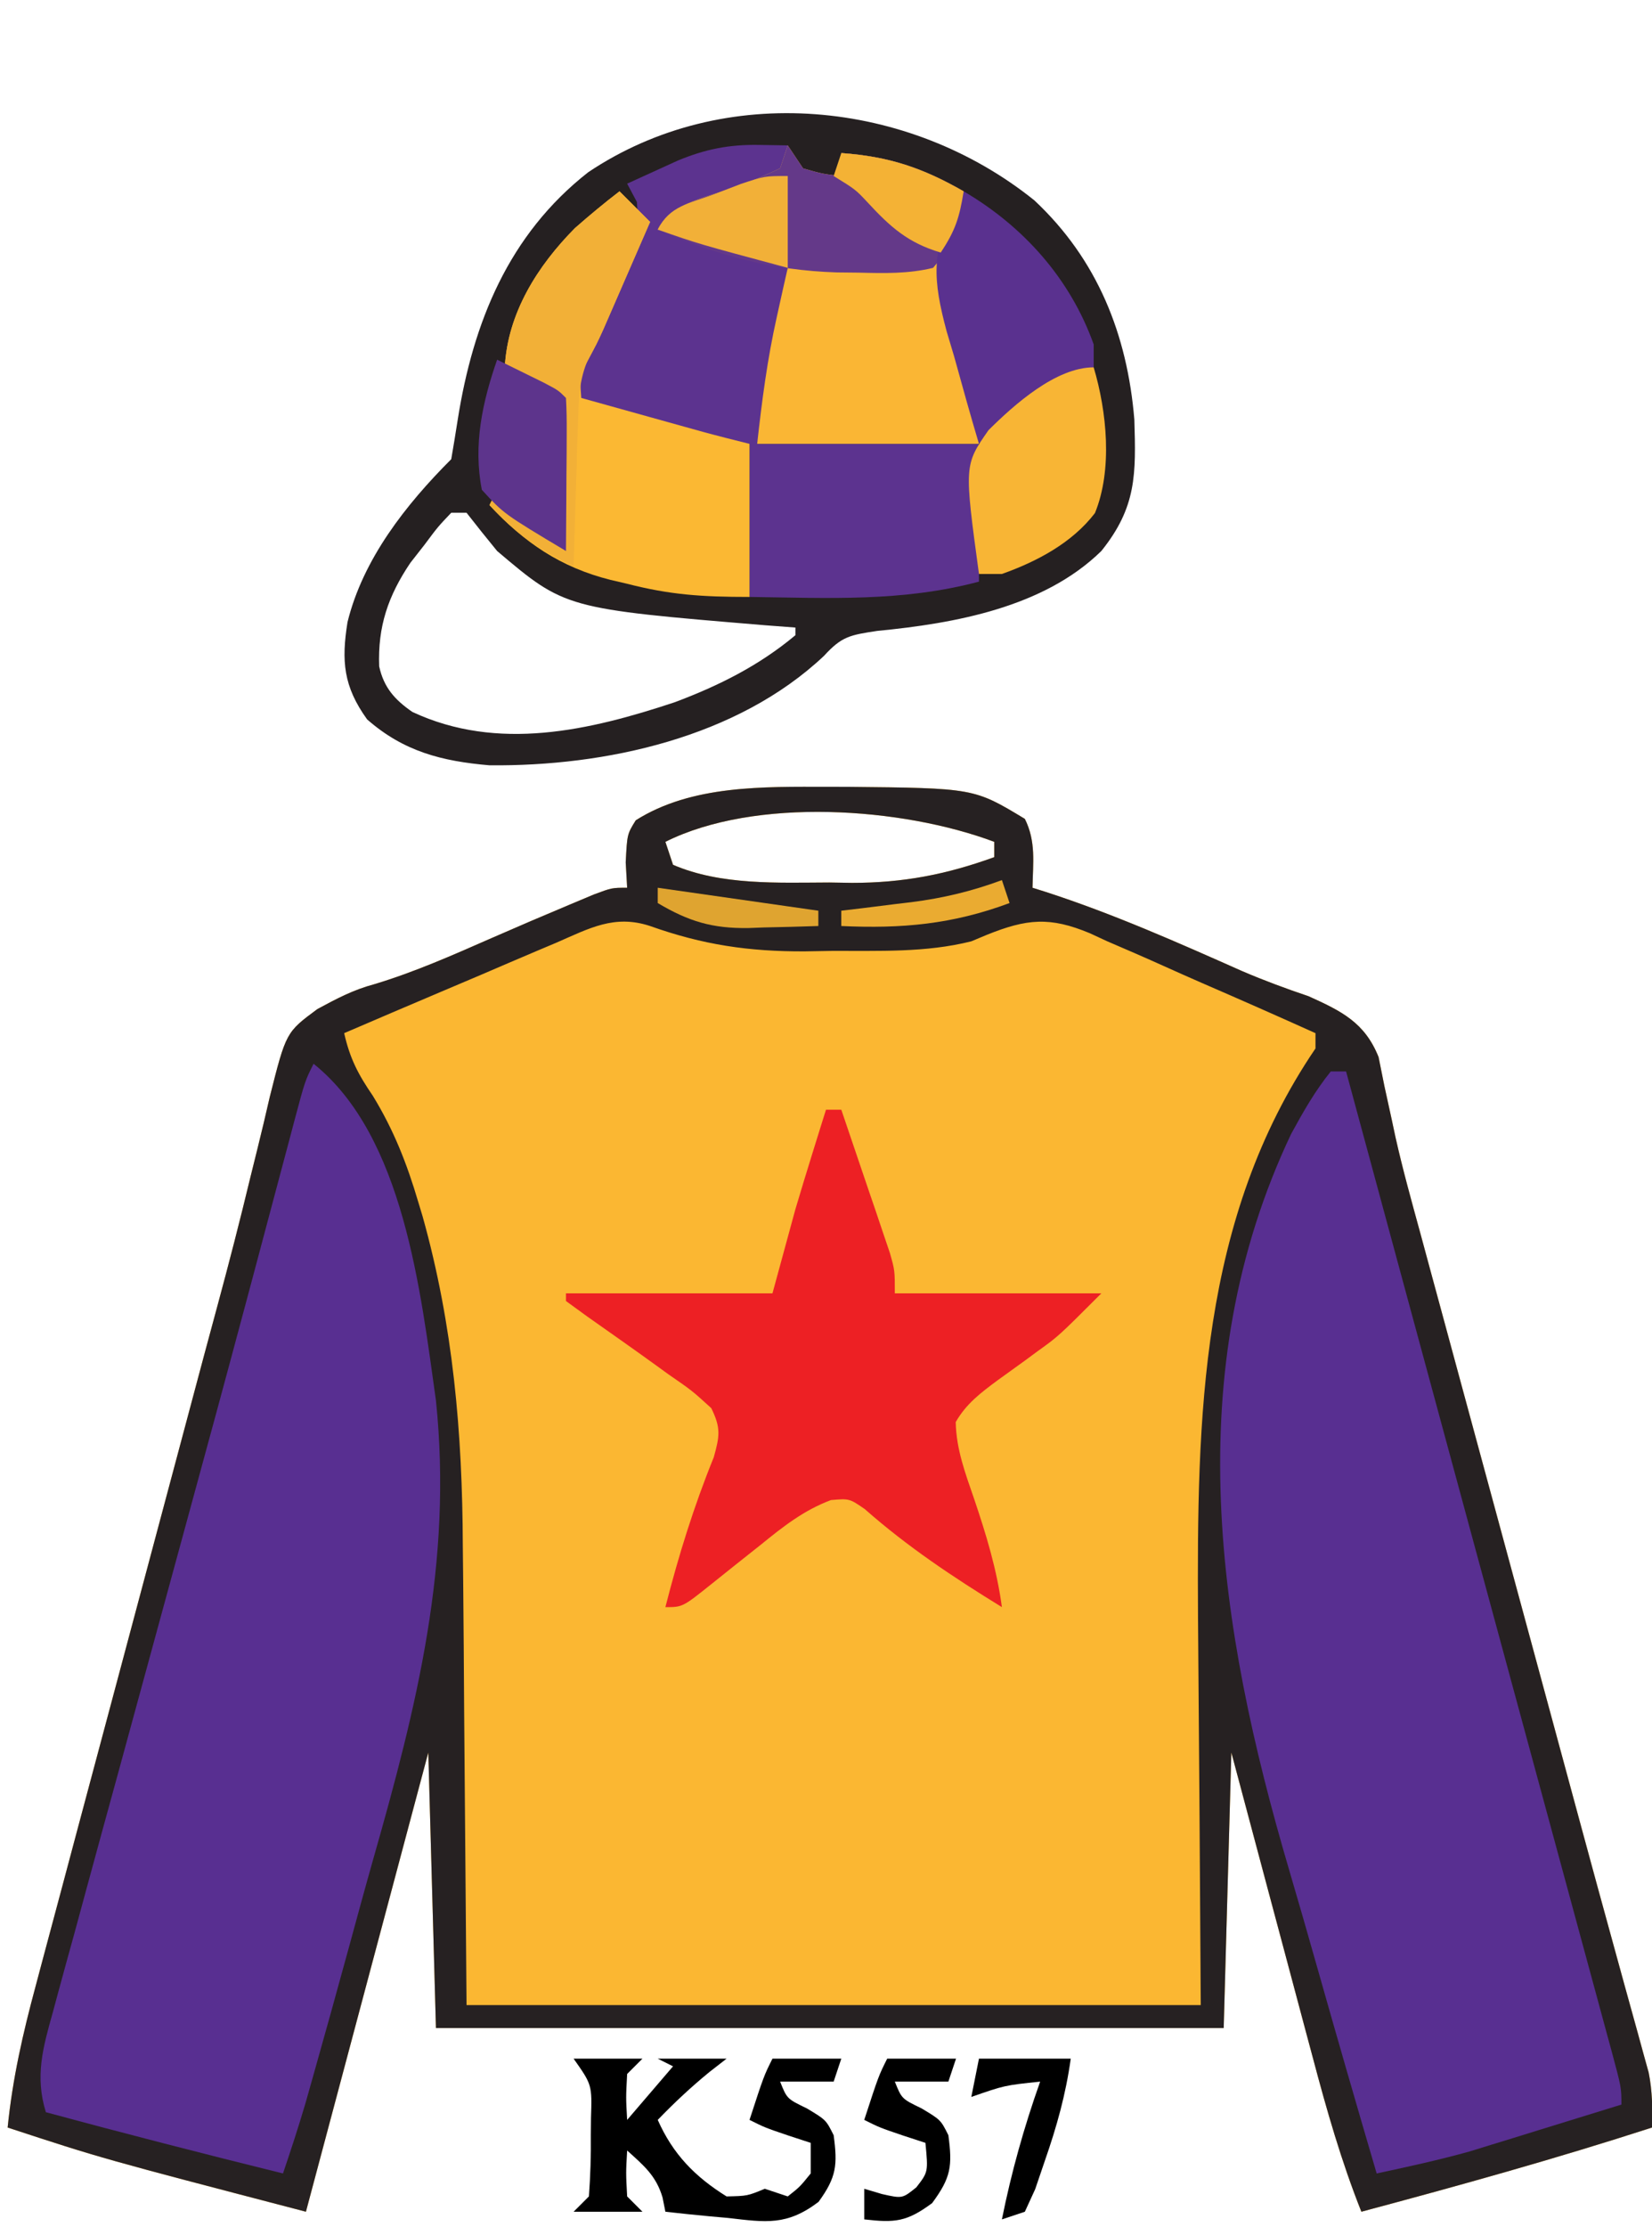
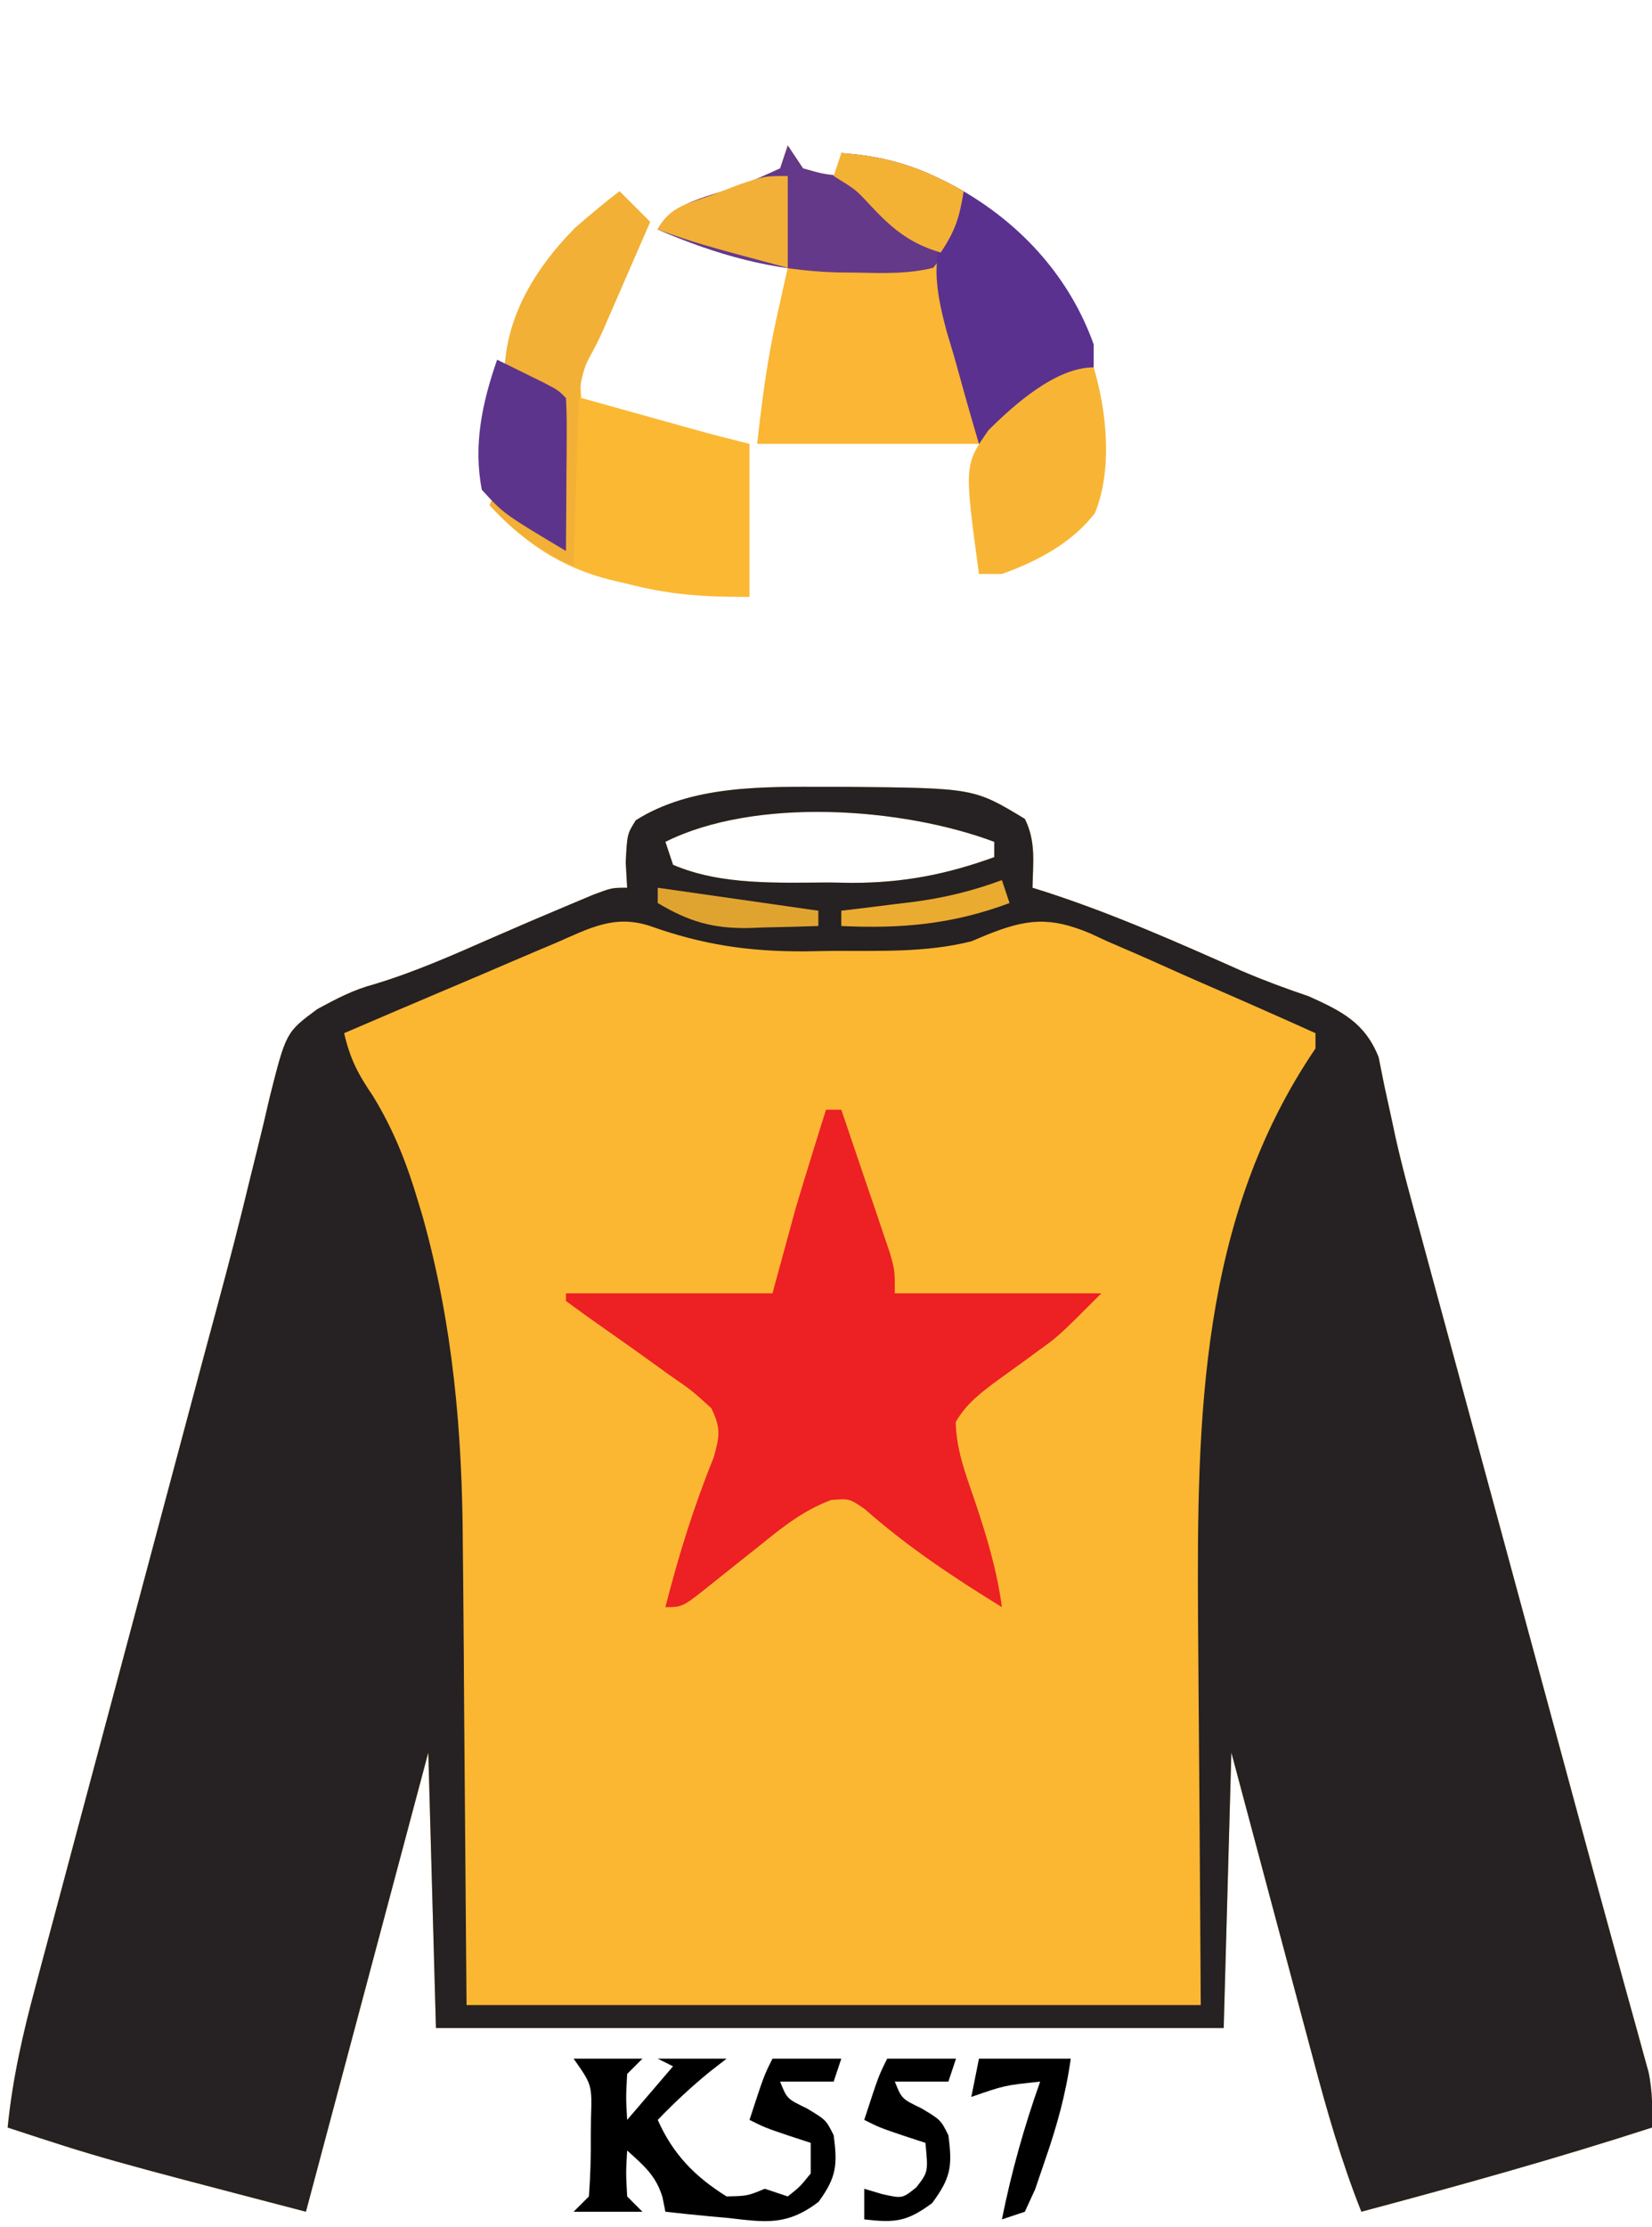
<svg xmlns="http://www.w3.org/2000/svg" version="1.1" width="216" height="291">
  <path d="M0 0 C0.828 0.001 1.657 0.002 2.51 0.002 C19.094 0.167 19.094 0.167 25.75 4.188 C27.228 7.144 26.81 9.93 26.75 13.188 C27.281 13.355 27.813 13.522 28.361 13.694 C37.232 16.559 45.677 20.311 54.188 24.091 C57.036 25.31 59.914 26.375 62.849 27.363 C67.151 29.307 70.191 30.791 72 35.311 C72.25 36.555 72.499 37.799 72.757 39.081 C73.071 40.53 73.388 41.978 73.708 43.426 C73.873 44.199 74.038 44.972 74.208 45.768 C75.16 50.017 76.329 54.206 77.48 58.404 C77.983 60.259 78.485 62.115 78.988 63.97 C79.519 65.925 80.051 67.881 80.582 69.836 C81.143 71.903 81.703 73.97 82.263 76.038 C83.731 81.45 85.2 86.861 86.669 92.273 C88.143 97.701 89.615 103.13 91.088 108.559 C91.375 109.616 91.661 110.673 91.957 111.762 C93.369 116.967 94.78 122.171 96.189 127.377 C96.726 129.358 97.263 131.338 97.799 133.319 C98.056 134.266 98.313 135.214 98.577 136.189 C99.903 141.08 101.237 145.968 102.585 150.852 C103.109 152.754 103.631 154.656 104.153 156.558 C104.741 158.7 105.334 160.841 105.933 162.98 C106.304 164.337 106.304 164.337 106.682 165.721 C106.892 166.475 107.101 167.228 107.317 168.005 C107.801 170.444 107.825 172.707 107.75 175.188 C95.189 179.255 82.505 182.782 69.75 186.188 C67.121 179.584 65.216 172.897 63.395 166.031 C62.935 164.317 62.935 164.317 62.466 162.568 C61.494 158.942 60.528 155.315 59.562 151.688 C58.902 149.219 58.241 146.75 57.58 144.281 C55.965 138.251 54.358 132.219 52.75 126.188 C52.42 138.067 52.09 149.947 51.75 162.188 C17.76 162.188 -16.23 162.188 -51.25 162.188 C-51.58 150.308 -51.91 138.428 -52.25 126.188 C-57.53 145.988 -62.81 165.787 -68.25 186.188 C-94.946 179.223 -94.946 179.223 -107.25 175.188 C-106.615 168.816 -105.254 162.861 -103.585 156.686 C-103.178 155.152 -103.178 155.152 -102.762 153.587 C-101.865 150.216 -100.96 146.846 -100.055 143.477 C-99.422 141.107 -98.79 138.737 -98.159 136.366 C-96.493 130.118 -94.82 123.872 -93.146 117.625 C-91.468 111.361 -89.797 105.094 -88.125 98.828 C-86.231 91.734 -84.337 84.64 -82.439 77.547 C-82.149 76.461 -81.859 75.376 -81.56 74.258 C-80.986 72.118 -80.408 69.979 -79.828 67.84 C-78.307 62.228 -76.857 56.608 -75.497 50.954 C-75.203 49.768 -74.908 48.581 -74.605 47.359 C-74.042 45.09 -73.5 42.816 -72.982 40.537 C-70.847 32.07 -70.847 32.07 -66.762 29.048 C-64.212 27.669 -62.061 26.525 -59.285 25.785 C-53.98 24.185 -49.008 21.972 -43.939 19.748 C-40.494 18.24 -37.04 16.763 -33.57 15.312 C-32.593 14.903 -31.616 14.493 -30.61 14.07 C-28.25 13.188 -28.25 13.188 -26.25 13.188 C-26.312 12.094 -26.374 11.001 -26.438 9.875 C-26.25 6.188 -26.25 6.188 -25.125 4.375 C-17.808 -0.259 -8.388 -0.009 0 0 Z M-21.25 7.188 C-20.92 8.178 -20.59 9.168 -20.25 10.188 C-13.992 12.893 -6.492 12.522 0.188 12.5 C1.16 12.516 2.133 12.532 3.135 12.549 C9.815 12.553 15.473 11.462 21.75 9.188 C21.75 8.527 21.75 7.867 21.75 7.188 C9.717 2.675 -9.493 1.309 -21.25 7.188 Z " fill="#FBB732" transform="translate(108.25,102.812)" />
  <path d="M0 0 C0.828 0.001 1.657 0.002 2.51 0.002 C19.094 0.167 19.094 0.167 25.75 4.188 C27.228 7.144 26.81 9.93 26.75 13.188 C27.281 13.355 27.813 13.522 28.361 13.694 C37.232 16.559 45.677 20.311 54.188 24.091 C57.036 25.31 59.914 26.375 62.849 27.363 C67.151 29.307 70.191 30.791 72 35.311 C72.25 36.555 72.499 37.799 72.757 39.081 C73.071 40.53 73.388 41.978 73.708 43.426 C73.873 44.199 74.038 44.972 74.208 45.768 C75.16 50.017 76.329 54.206 77.48 58.404 C77.983 60.259 78.485 62.115 78.988 63.97 C79.519 65.925 80.051 67.881 80.582 69.836 C81.143 71.903 81.703 73.97 82.263 76.038 C83.731 81.45 85.2 86.861 86.669 92.273 C88.143 97.701 89.615 103.13 91.088 108.559 C91.375 109.616 91.661 110.673 91.957 111.762 C93.369 116.967 94.78 122.171 96.189 127.377 C96.726 129.358 97.263 131.338 97.799 133.319 C98.056 134.266 98.313 135.214 98.577 136.189 C99.903 141.08 101.237 145.968 102.585 150.852 C103.109 152.754 103.631 154.656 104.153 156.558 C104.741 158.7 105.334 160.841 105.933 162.98 C106.304 164.337 106.304 164.337 106.682 165.721 C106.892 166.475 107.101 167.228 107.317 168.005 C107.801 170.444 107.825 172.707 107.75 175.188 C95.189 179.255 82.505 182.782 69.75 186.188 C67.121 179.584 65.216 172.897 63.395 166.031 C62.935 164.317 62.935 164.317 62.466 162.568 C61.494 158.942 60.528 155.315 59.562 151.688 C58.902 149.219 58.241 146.75 57.58 144.281 C55.965 138.251 54.358 132.219 52.75 126.188 C52.42 138.067 52.09 149.947 51.75 162.188 C17.76 162.188 -16.23 162.188 -51.25 162.188 C-51.58 150.308 -51.91 138.428 -52.25 126.188 C-57.53 145.988 -62.81 165.787 -68.25 186.188 C-94.946 179.223 -94.946 179.223 -107.25 175.188 C-106.615 168.816 -105.254 162.861 -103.585 156.686 C-103.178 155.152 -103.178 155.152 -102.762 153.587 C-101.865 150.216 -100.96 146.846 -100.055 143.477 C-99.422 141.107 -98.79 138.737 -98.159 136.366 C-96.493 130.118 -94.82 123.872 -93.146 117.625 C-91.468 111.361 -89.797 105.094 -88.125 98.828 C-86.231 91.734 -84.337 84.64 -82.439 77.547 C-82.149 76.461 -81.859 75.376 -81.56 74.258 C-80.986 72.118 -80.408 69.979 -79.828 67.84 C-78.307 62.228 -76.857 56.608 -75.497 50.954 C-75.203 49.768 -74.908 48.581 -74.605 47.359 C-74.042 45.09 -73.5 42.816 -72.982 40.537 C-70.847 32.07 -70.847 32.07 -66.762 29.048 C-64.212 27.669 -62.061 26.525 -59.285 25.785 C-53.98 24.185 -49.008 21.972 -43.939 19.748 C-40.494 18.24 -37.04 16.763 -33.57 15.312 C-32.593 14.903 -31.616 14.493 -30.61 14.07 C-28.25 13.188 -28.25 13.188 -26.25 13.188 C-26.312 12.094 -26.374 11.001 -26.438 9.875 C-26.25 6.188 -26.25 6.188 -25.125 4.375 C-17.808 -0.259 -8.388 -0.009 0 0 Z M-21.25 7.188 C-20.92 8.178 -20.59 9.168 -20.25 10.188 C-13.992 12.893 -6.492 12.522 0.188 12.5 C1.16 12.516 2.133 12.532 3.135 12.549 C9.815 12.553 15.473 11.462 21.75 9.188 C21.75 8.527 21.75 7.867 21.75 7.188 C9.717 2.675 -9.493 1.309 -21.25 7.188 Z M-35.516 20.371 C-36.309 20.705 -37.102 21.04 -37.92 21.384 C-40.451 22.454 -42.976 23.539 -45.5 24.625 C-47.216 25.353 -48.932 26.08 -50.648 26.807 C-54.854 28.588 -59.054 30.384 -63.25 32.188 C-62.506 35.488 -61.42 37.579 -59.5 40.375 C-56.758 44.859 -55.042 49.244 -53.562 54.25 C-53.373 54.879 -53.183 55.507 -52.987 56.155 C-49.001 70.391 -47.792 84.421 -47.738 99.129 C-47.723 100.68 -47.706 102.232 -47.688 103.783 C-47.631 109.439 -47.598 115.094 -47.562 120.75 C-47.459 133.434 -47.356 146.119 -47.25 159.188 C-15.57 159.188 16.11 159.188 48.75 159.188 C48.592 133.805 48.592 133.805 48.39 108.423 C48.251 82.497 48.618 56.44 63.75 34.188 C63.75 33.528 63.75 32.867 63.75 32.188 C58.804 29.959 53.842 27.77 48.864 25.614 C47.174 24.876 45.49 24.128 43.81 23.37 C41.386 22.277 38.948 21.224 36.504 20.176 C35.763 19.832 35.022 19.489 34.258 19.135 C29.013 16.945 26.004 17.235 20.755 19.349 C20.093 19.626 19.432 19.902 18.75 20.188 C12.77 21.69 6.693 21.411 0.562 21.438 C-0.619 21.458 -1.8 21.479 -3.018 21.5 C-10.35 21.533 -16.363 20.64 -23.25 18.188 C-27.921 16.646 -31.197 18.494 -35.516 20.371 Z " fill="#262122" transform="translate(108.25,102.812)" />
-   <path d="M0 0 C8.24 7.707 12.147 17.538 13.066 28.633 C13.283 35.774 13.366 40.069 8.75 45.812 C1.217 53.181 -10.385 55.266 -20.543 56.25 C-24.109 56.791 -25.173 56.953 -27.5 59.5 C-38.858 70.215 -56.11 73.964 -71.25 73.812 C-77.459 73.28 -82.463 72.016 -87.25 67.812 C-90.356 63.504 -90.626 60.172 -89.812 55.098 C-87.782 46.851 -82.181 39.743 -76.25 33.812 C-75.956 32.092 -75.666 30.37 -75.401 28.645 C-73.394 15.943 -68.747 4.464 -58.344 -3.68 C-40.558 -15.607 -16.404 -13.204 0 0 Z M-76.25 40.812 C-78 42.653 -78 42.653 -79.75 45 C-80.358 45.777 -80.967 46.555 -81.594 47.355 C-84.509 51.68 -85.868 55.685 -85.672 60.883 C-85.066 63.654 -83.637 65.247 -81.332 66.84 C-70.162 72.058 -58.158 69.27 -47 65.562 C-41.231 63.394 -35.999 60.783 -31.25 56.812 C-31.25 56.483 -31.25 56.153 -31.25 55.812 C-32.543 55.715 -33.836 55.617 -35.168 55.516 C-61.352 53.342 -61.352 53.342 -70.25 45.812 C-71.602 44.161 -72.94 42.497 -74.25 40.812 C-74.91 40.812 -75.57 40.812 -76.25 40.812 Z " fill="#252021" transform="translate(135.25,26.188)" />
-   <path d="M0 0 C11.809 9.447 13.999 29.818 16 44 C18.198 65.197 13.526 83.871 7.772 104.026 C6.68 107.883 5.63 111.752 4.574 115.619 C3.03 121.254 1.472 126.884 -0.121 132.505 C-0.436 133.618 -0.751 134.732 -1.076 135.879 C-1.984 138.945 -2.97 141.973 -4 145 C-14.363 142.44 -24.694 139.784 -35 137 C-36.461 132.297 -35.375 128.502 -34.085 123.913 C-33.869 123.11 -33.652 122.307 -33.43 121.48 C-32.708 118.812 -31.971 116.148 -31.234 113.484 C-30.72 111.595 -30.207 109.705 -29.695 107.814 C-28.334 102.803 -26.961 97.796 -25.584 92.789 C-24.231 87.86 -22.889 82.928 -21.547 77.996 C-19.955 72.151 -18.363 66.307 -16.764 60.464 C-14.078 50.65 -11.411 40.832 -8.783 31.002 C-8.527 30.042 -8.27 29.082 -8.005 28.093 C-6.784 23.521 -5.565 18.949 -4.351 14.376 C-3.919 12.757 -3.487 11.139 -3.056 9.521 C-2.763 8.414 -2.763 8.414 -2.465 7.284 C-1.113 2.226 -1.113 2.226 0 0 Z " fill="#582F91" transform="translate(41,139)" />
-   <path d="M0 0 C0.66 0 1.32 0 2 0 C2.678 2.504 3.357 5.008 4.035 7.512 C4.261 8.347 4.488 9.182 4.721 10.042 C6.059 14.981 7.396 19.92 8.733 24.86 C12.03 37.039 15.33 49.218 18.636 61.395 C20.737 69.13 22.835 76.866 24.933 84.601 C26.257 89.485 27.582 94.369 28.91 99.252 C30.179 103.922 31.446 108.592 32.711 113.263 C33.185 115.012 33.66 116.76 34.136 118.509 C34.792 120.916 35.444 123.324 36.095 125.732 C36.29 126.444 36.484 127.157 36.685 127.89 C38 132.772 38 132.772 38 135 C34.356 136.131 30.709 137.254 27.062 138.375 C26.041 138.692 25.019 139.009 23.967 139.336 C22.958 139.645 21.949 139.955 20.91 140.273 C19.994 140.556 19.077 140.839 18.133 141.13 C14.121 142.244 10.071 143.129 6 144 C3.348 134.978 0.738 125.945 -1.823 116.897 C-3.014 112.692 -4.218 108.493 -5.455 104.301 C-14.774 72.658 -19.998 39.425 -5.195 8.191 C-3.604 5.274 -2.088 2.593 0 0 Z " fill="#582F91" transform="translate(174,140)" />
  <path d="M0 0 C0.66 0 1.32 0 2 0 C3.174 3.435 4.338 6.873 5.5 10.312 C5.834 11.289 6.168 12.265 6.512 13.271 C6.828 14.209 7.143 15.147 7.469 16.113 C7.762 16.977 8.055 17.841 8.357 18.732 C9 21 9 21 9 24 C17.91 24 26.82 24 36 24 C30.397 29.603 30.397 29.603 27.703 31.535 C27.137 31.952 26.571 32.369 25.988 32.799 C24.817 33.65 23.643 34.496 22.465 35.338 C20.261 36.972 18.337 38.41 16.961 40.816 C17.024 44.362 18.23 47.557 19.375 50.875 C20.963 55.579 22.333 60.053 23 65 C16.648 61.094 10.671 57.128 5.07 52.188 C3.058 50.804 3.058 50.804 0.652 51.008 C-2.917 52.343 -5.637 54.498 -8.562 56.875 C-9.689 57.768 -10.815 58.662 -11.941 59.555 C-12.951 60.362 -13.96 61.169 -15 62 C-18.753 65 -18.753 65 -21 65 C-19.284 58.279 -17.285 51.84 -14.672 45.41 C-13.898 42.633 -13.731 41.589 -15 39 C-17.513 36.71 -17.513 36.71 -20.625 34.562 C-21.166 34.17 -21.707 33.777 -22.265 33.373 C-25.24 31.221 -28.25 29.117 -31.25 27 C-32.157 26.34 -33.065 25.68 -34 25 C-34 24.67 -34 24.34 -34 24 C-25.09 24 -16.18 24 -7 24 C-6.01 20.37 -5.02 16.74 -4 13 C-3.285 10.6 -2.558 8.203 -1.812 5.812 C-1.468 4.705 -1.124 3.598 -0.77 2.457 C-0.389 1.241 -0.389 1.241 0 0 Z " fill="#ED2024" transform="translate(108,145)" />
-   <path d="M0 0 C1.856 0.031 1.856 0.031 3.75 0.062 C3.723 1.859 3.723 1.859 2.75 4.062 C0.184 5.356 -2.13 6.353 -4.812 7.312 C-7.267 8.22 -9.721 9.127 -12.25 10.062 C-6.97 12.043 -1.69 14.023 3.75 16.062 C3.146 24.156 1.621 30.956 -0.25 39.062 C9.32 39.062 18.89 39.062 28.75 39.062 C28.75 45.002 28.75 50.943 28.75 57.062 C18.753 59.728 9.041 59.2 -1.25 59.062 C-1.25 52.462 -1.25 45.862 -1.25 39.062 C-3.89 38.733 -6.53 38.403 -9.25 38.062 C-11.764 37.426 -14.265 36.741 -16.75 36 C-17.977 35.638 -19.204 35.276 -20.469 34.902 C-21.387 34.625 -22.304 34.348 -23.25 34.062 C-24.123 31.632 -24.38 30.43 -23.506 27.959 C-23.111 27.223 -22.716 26.486 -22.309 25.727 C-21.89 24.909 -21.472 24.092 -21.041 23.25 C-20.141 21.546 -19.235 19.846 -18.322 18.148 C-15.642 13.07 -15.642 13.07 -15.973 7.461 C-16.394 6.669 -16.816 5.878 -17.25 5.062 C-15.835 4.413 -14.418 3.768 -13 3.125 C-12.211 2.765 -11.422 2.406 -10.609 2.035 C-6.975 0.537 -3.927 -0.065 0 0 Z " fill="#5C338F" transform="translate(99.25,18.938)" />
  <path d="M0 0 C0.66 0.99 1.32 1.98 2 3 C4.563 3.73 4.563 3.73 7 4 C7 3.01 7 2.02 7 1 C13.21 1.444 17.605 2.915 23 6 C22.549 8.631 22.163 10.719 20.812 13.043 C19.537 17.685 21.084 21.582 22.375 26.125 C22.865 27.918 23.352 29.713 23.836 31.508 C24.058 32.298 24.28 33.089 24.509 33.903 C25 36 25 36 25 39 C15.43 39 5.86 39 -4 39 C-3.359 33.232 -2.686 28.03 -1.438 22.438 C-1.168 21.219 -0.899 20.001 -0.621 18.746 C-0.416 17.84 -0.211 16.934 0 16 C-0.724 15.807 -1.449 15.613 -2.195 15.414 C-7.18 14.071 -12.126 12.713 -17 11 C-15.198 7.395 -10.053 6.62 -6.371 5.299 C-4.549 4.612 -2.77 3.813 -1 3 C-0.67 2.01 -0.34 1.02 0 0 Z " fill="#FAB634" transform="translate(103,19)" />
  <path d="M0 0 C1.32 1.32 2.64 2.64 4 4 C2.876 6.584 1.751 9.167 0.625 11.75 C0.308 12.48 -0.009 13.209 -0.336 13.961 C-0.645 14.67 -0.955 15.379 -1.273 16.109 C-1.556 16.759 -1.839 17.408 -2.13 18.077 C-2.741 19.427 -3.405 20.752 -4.108 22.056 C-5.209 24.098 -5.209 24.098 -5 27 C-2.084 27.813 0.833 28.626 3.75 29.438 C4.575 29.668 5.4 29.898 6.25 30.135 C7.049 30.357 7.848 30.579 8.672 30.809 C9.772 31.115 9.772 31.115 10.894 31.427 C12.922 31.979 14.961 32.49 17 33 C17 39.6 17 46.2 17 53 C10.784 53 6.621 52.733 0.875 51.25 C-0.14 51.014 -0.14 51.014 -1.176 50.773 C-7.688 49.136 -12.421 45.931 -17 41 C-16.67 40.34 -16.34 39.68 -16 39 C-13.36 41.31 -10.72 43.62 -8 46 C-8 39.73 -8 33.46 -8 27 C-11.465 25.02 -11.465 25.02 -15 23 C-14.627 15.905 -10.726 9.756 -5.824 4.801 C-3.924 3.137 -2.004 1.536 0 0 Z " fill="#FBB833" transform="translate(81,25)" />
  <path d="M0 0 C0.66 0.99 1.32 1.98 2 3 C4.563 3.73 4.563 3.73 7 4 C7 3.01 7 2.02 7 1 C13.21 1.444 17.605 2.915 23 6 C22.427 10.009 21.691 12.922 19 16 C15.753 16.794 12.578 16.707 9.25 16.625 C7.849 16.61 7.849 16.61 6.419 16.596 C-2.072 16.334 -9.217 14.347 -17 11 C-15.198 7.395 -10.053 6.62 -6.371 5.299 C-4.549 4.612 -2.77 3.813 -1 3 C-0.67 2.01 -0.34 1.02 0 0 Z " fill="#643989" transform="translate(103,19)" />
  <path d="M0 0 C7.8 4.566 13.931 11.404 17 20 C17 20.99 17 21.98 17 23 C15.095 24.684 13.245 26.153 11.188 27.625 C10.64 28.032 10.093 28.44 9.529 28.859 C7.034 30.687 4.953 32.016 2 33 C0.867 29.2 -0.197 25.385 -1.25 21.562 C-1.57 20.493 -1.889 19.424 -2.219 18.322 C-4.012 11.659 -4.34 7.667 -0.972 1.527 C-0.651 1.023 -0.33 0.519 0 0 Z " fill="#5A318F" transform="translate(126,25)" />
  <path d="M0 0 C1.724 5.794 2.486 13.368 0.164 19.043 C-2.83 22.951 -7.427 25.374 -12 27 C-12.99 27 -13.98 27 -15 27 C-16.931 12.774 -16.931 12.774 -13.756 8.213 C-10.364 4.847 -4.931 0 0 0 Z " fill="#F8B535" transform="translate(143,48)" />
  <path d="M0 0 C2.97 0 5.94 0 9 0 C8.34 0.66 7.68 1.32 7 2 C6.833 5.083 6.833 5.083 7 8 C8.98 5.69 10.96 3.38 13 1 C12.34 0.67 11.68 0.34 11 0 C13.97 0 16.94 0 20 0 C19.258 0.578 18.515 1.155 17.75 1.75 C15.339 3.723 13.16 5.76 11 8 C12.975 12.465 15.86 15.425 20 18 C22.716 17.941 22.716 17.941 25 17 C25.99 17.33 26.98 17.66 28 18 C29.583 16.751 29.583 16.751 31 15 C31 13.68 31 12.36 31 11 C30.051 10.691 29.102 10.381 28.125 10.062 C25 9 25 9 23 8 C24.875 2.25 24.875 2.25 26 0 C28.97 0 31.94 0 35 0 C34.67 0.99 34.34 1.98 34 3 C31.69 3 29.38 3 27 3 C27.898 5.243 27.898 5.243 30.5 6.5 C33 8 33 8 34 10 C34.521 13.905 34.375 15.484 32.027 18.711 C27.885 21.843 25.17 21.393 20.188 20.812 C19.399 20.742 18.611 20.672 17.799 20.6 C15.864 20.424 13.931 20.215 12 20 C11.816 19.08 11.816 19.08 11.629 18.141 C10.791 15.29 9.172 13.962 7 12 C6.833 14.917 6.833 14.917 7 18 C7.66 18.66 8.32 19.32 9 20 C6.03 20 3.06 20 0 20 C0.66 19.34 1.32 18.68 2 18 C2.199 15.291 2.278 12.707 2.25 10 C2.258 9.263 2.265 8.525 2.273 7.766 C2.41 3.416 2.41 3.416 0 0 Z " fill="#000000" transform="translate(75,269)" />
  <path d="M0 0 C1.32 1.32 2.64 2.64 4 4 C2.876 6.584 1.751 9.167 0.625 11.75 C0.308 12.48 -0.009 13.209 -0.336 13.961 C-0.645 14.67 -0.955 15.379 -1.273 16.109 C-1.556 16.759 -1.839 17.408 -2.13 18.077 C-3 20 -3 20 -4.082 21.877 C-5.263 24.609 -5.323 26.888 -5.414 29.859 C-5.472 31.532 -5.472 31.532 -5.531 33.238 C-5.578 34.977 -5.578 34.977 -5.625 36.75 C-5.683 38.512 -5.683 38.512 -5.742 40.309 C-5.836 43.206 -5.922 46.103 -6 49 C-10.532 46.86 -13.594 44.707 -17 41 C-16.67 40.34 -16.34 39.68 -16 39 C-13.36 41.31 -10.72 43.62 -8 46 C-8 39.73 -8 33.46 -8 27 C-11.465 25.02 -11.465 25.02 -15 23 C-14.627 15.905 -10.726 9.756 -5.824 4.801 C-3.924 3.137 -2.004 1.536 0 0 Z " fill="#F2B037" transform="translate(81,25)" />
  <path d="M0 0 C1.314 0.643 2.626 1.29 3.938 1.938 C4.668 2.297 5.399 2.657 6.152 3.027 C8 4 8 4 9 5 C9.087 6.489 9.107 7.981 9.098 9.473 C9.094 10.372 9.091 11.271 9.088 12.197 C9.08 13.143 9.071 14.088 9.062 15.062 C9.058 16.012 9.053 16.961 9.049 17.939 C9.037 20.293 9.021 22.646 9 25 C0.873 20.141 0.873 20.141 -2 17 C-3.146 11.128 -1.934 5.559 0 0 Z " fill="#5D348C" transform="translate(65,47)" />
  <path d="M0 0 C2.97 0 5.94 0 9 0 C8.67 0.99 8.34 1.98 8 3 C5.69 3 3.38 3 1 3 C1.898 5.243 1.898 5.243 4.5 6.5 C7 8 7 8 8 10 C8.54 14.053 8.342 15.537 5.875 18.875 C2.565 21.322 1.017 21.467 -3 21 C-3 19.68 -3 18.36 -3 17 C-2.237 17.227 -1.474 17.454 -0.688 17.688 C1.982 18.289 1.982 18.289 3.812 16.812 C5.365 14.804 5.365 14.804 5 11 C4.051 10.691 3.103 10.381 2.125 10.062 C-1 9 -1 9 -3 8 C-1.125 2.25 -1.125 2.25 0 0 Z " fill="#000000" transform="translate(116,269)" />
  <path d="M0 0 C6.21 0.444 10.605 1.915 16 5 C15.453 8.375 14.945 10.082 13 13 C8.705 11.737 6.389 9.637 3.43 6.438 C1.857 4.761 1.857 4.761 -1 3 C-0.67 2.01 -0.34 1.02 0 0 Z " fill="#F4B235" transform="translate(110,20)" />
  <path d="M0 0 C0 3.96 0 7.92 0 12 C-11.714 8.857 -11.714 8.857 -17 7 C-15.436 3.872 -12.826 3.583 -9.625 2.375 C-7.881 1.706 -7.881 1.706 -6.102 1.023 C-3 0 -3 0 0 0 Z " fill="#F2B038" transform="translate(103,23)" />
  <path d="M0 0 C3.96 0 7.92 0 12 0 C11.357 4.654 10.17 8.878 8.625 13.312 C8.205 14.546 7.785 15.78 7.352 17.051 C6.906 18.024 6.46 18.997 6 20 C5.01 20.33 4.02 20.66 3 21 C4.24 14.828 5.896 8.933 8 3 C3.354 3.485 3.354 3.485 -1 5 C-0.67 3.35 -0.34 1.7 0 0 Z " fill="#000000" transform="translate(128,269)" />
  <path d="M0 0 C6.93 0.99 13.86 1.98 21 3 C21 3.66 21 4.32 21 5 C18.624 5.082 16.251 5.141 13.875 5.188 C13.21 5.213 12.545 5.238 11.859 5.264 C7.131 5.333 4.049 4.403 0 2 C0 1.34 0 0.68 0 0 Z " fill="#DFA430" transform="translate(86,116)" />
  <path d="M0 0 C0.33 0.99 0.66 1.98 1 3 C-6.465 5.775 -13.067 6.368 -21 6 C-21 5.34 -21 4.68 -21 4 C-19.987 3.879 -18.974 3.758 -17.93 3.633 C-16.578 3.464 -15.227 3.295 -13.875 3.125 C-13.21 3.046 -12.545 2.968 -11.859 2.887 C-7.696 2.356 -3.933 1.458 0 0 Z " fill="#EAAB31" transform="translate(131,115)" />
</svg>